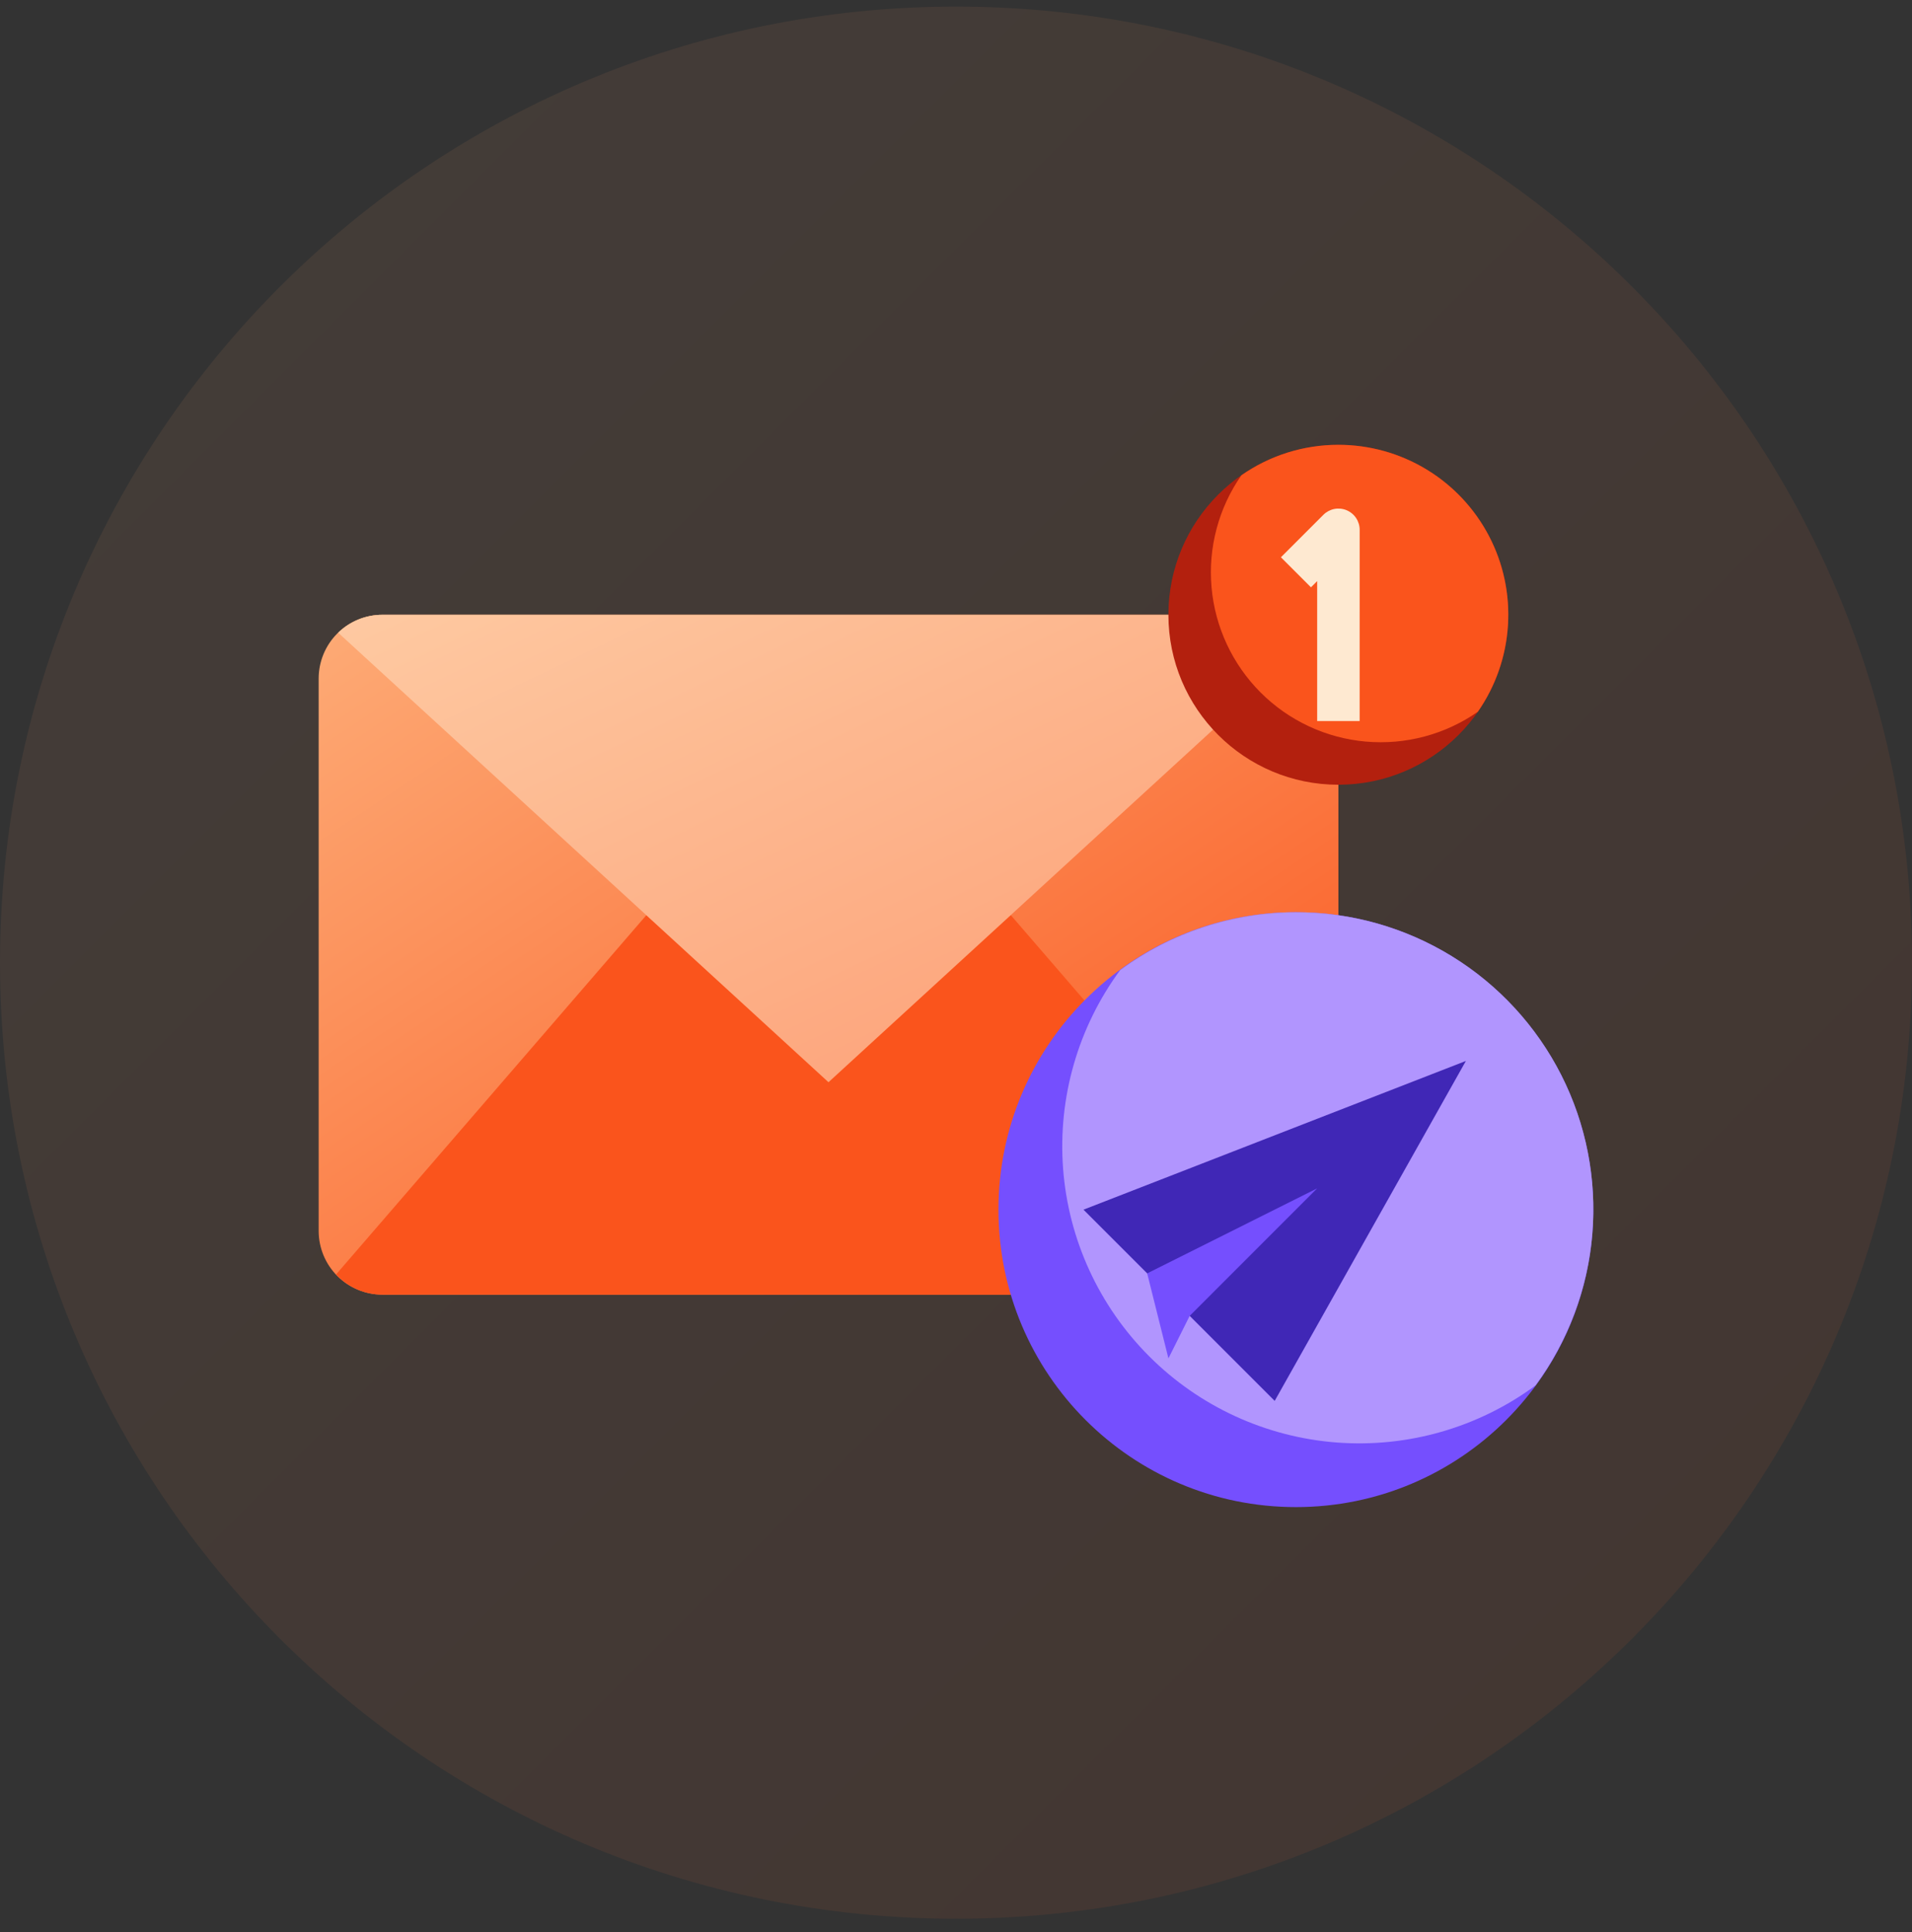
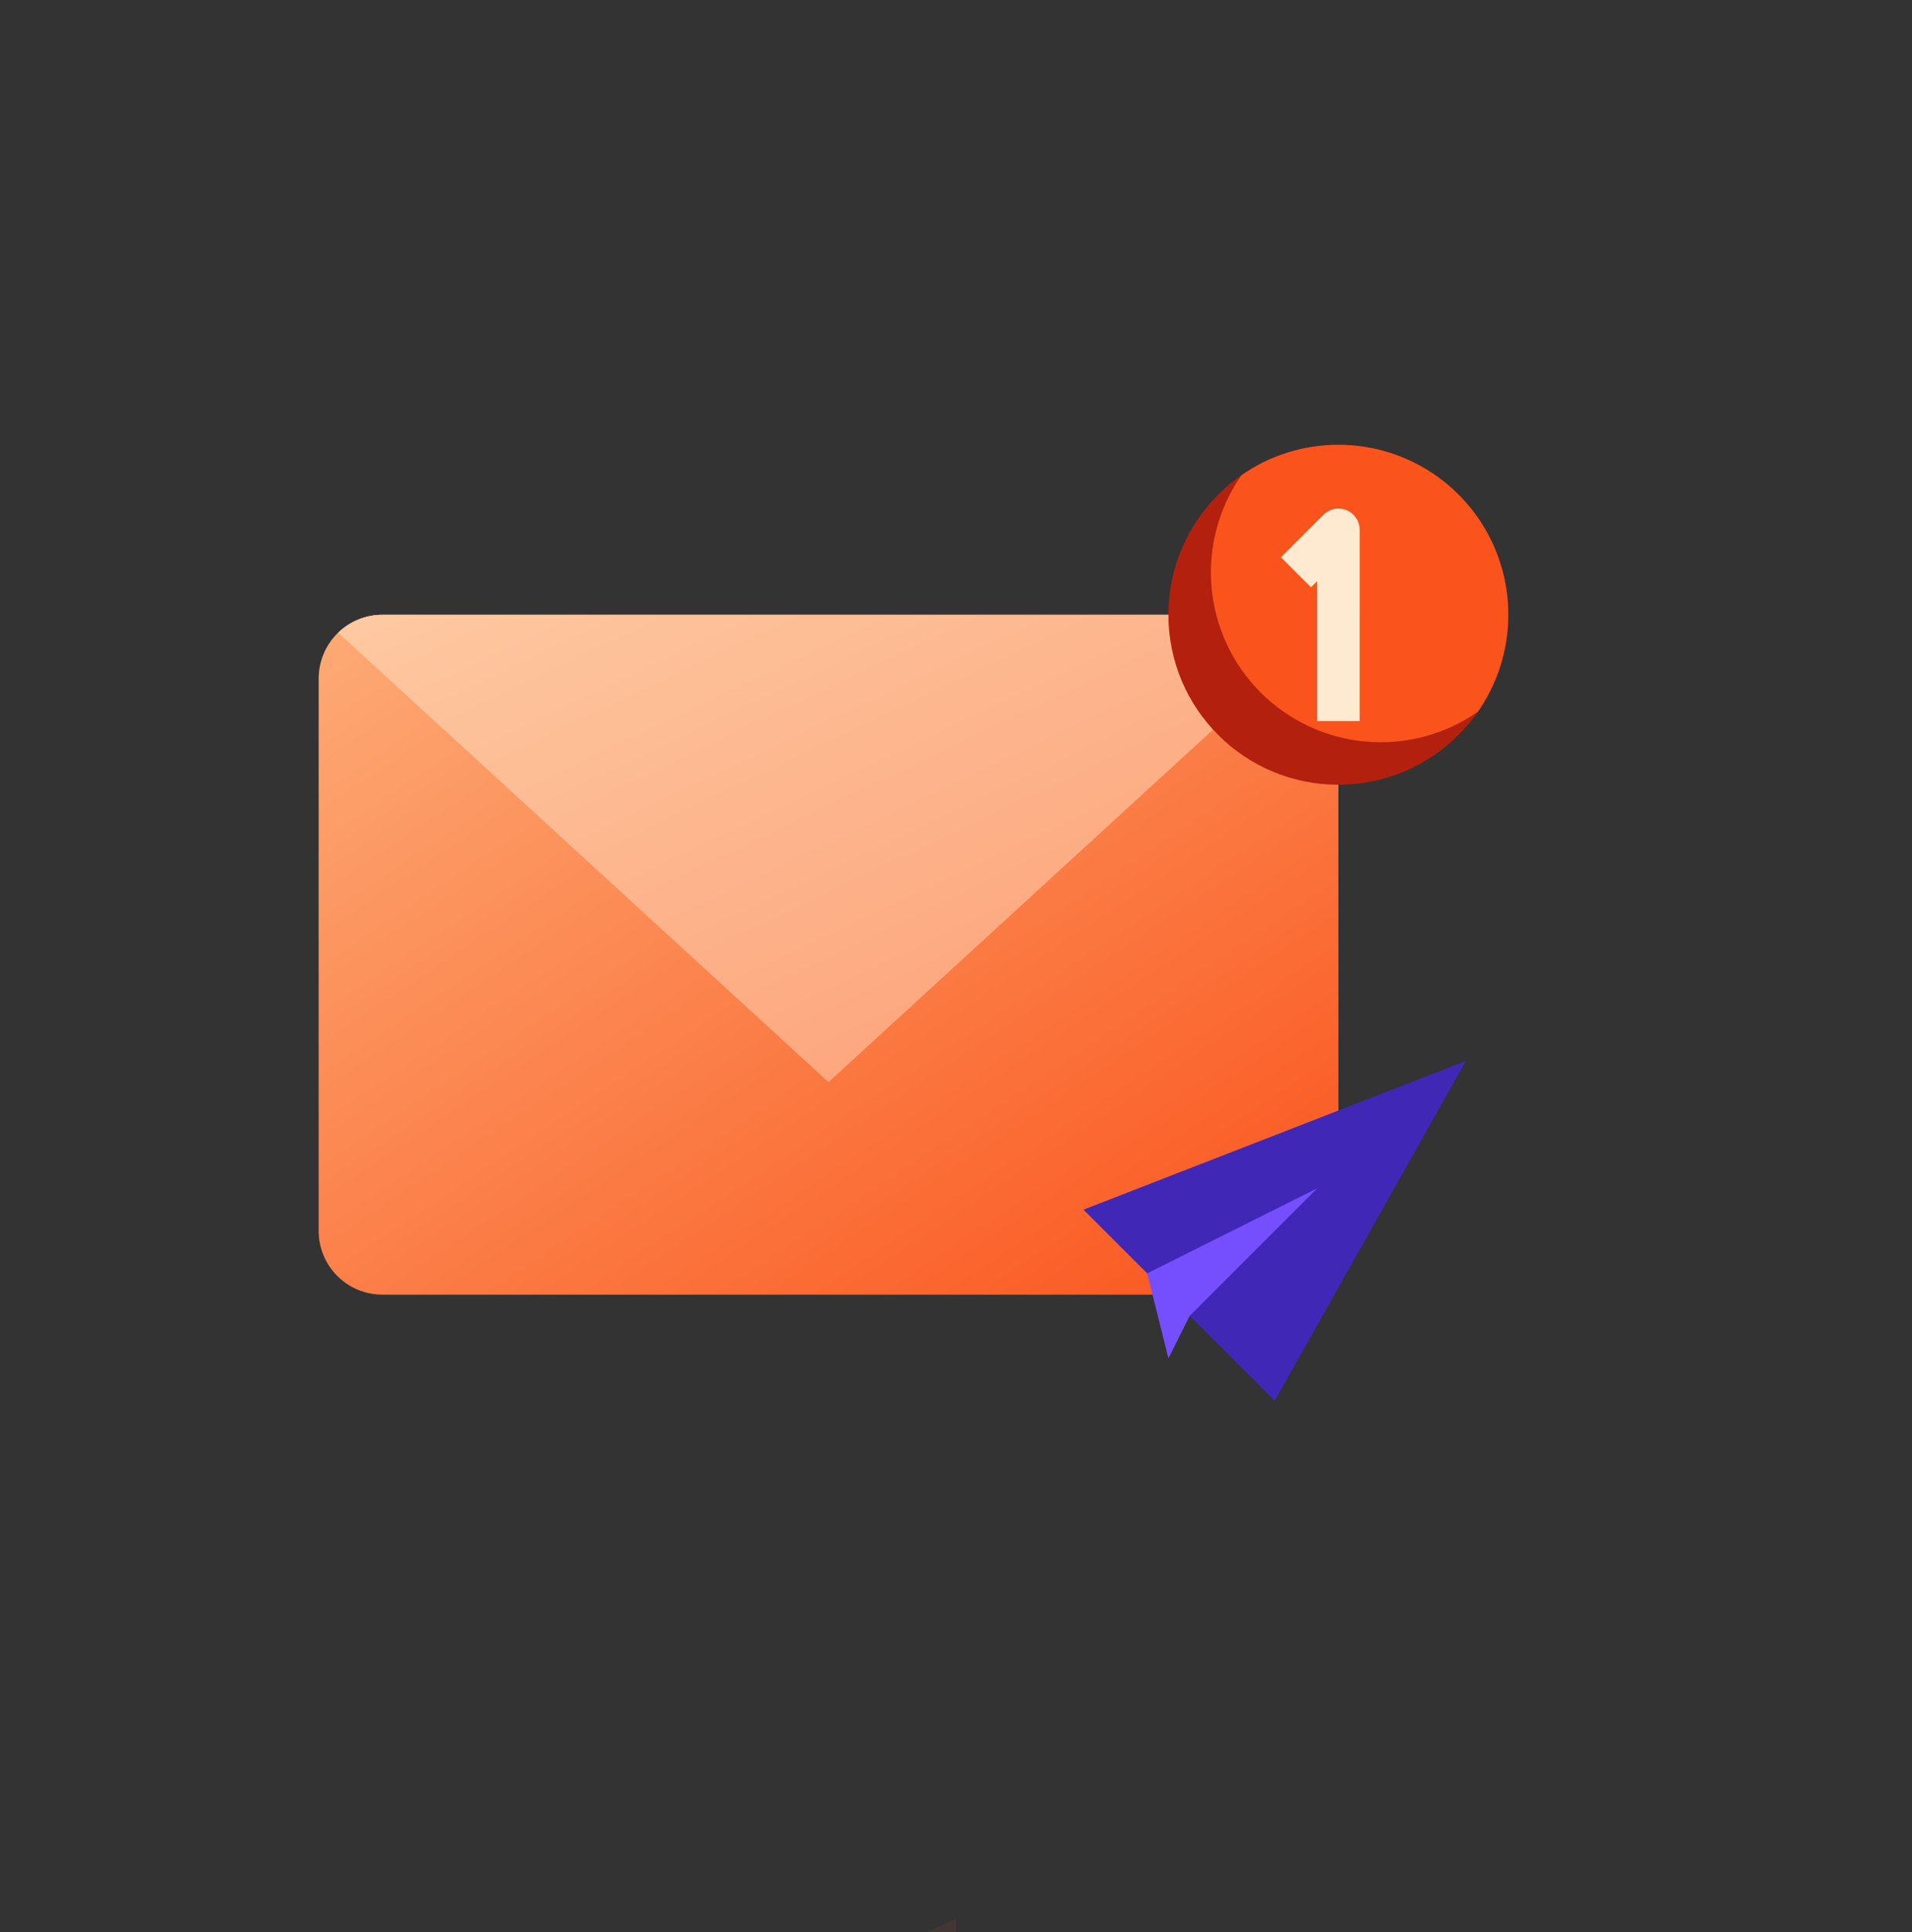
<svg xmlns="http://www.w3.org/2000/svg" xmlns:xlink="http://www.w3.org/1999/xlink" fill="none" height="97" viewBox="0 0 96 97" width="96">
  <rect x="0" y="0" width="96" height="97" fill="#333333" stroke="none" />
  <linearGradient id="a">
    <stop offset="0" stop-color="#fdab76" />
    <stop offset="1" stop-color="#fa541c" />
  </linearGradient>
  <linearGradient id="b" gradientUnits="userSpaceOnUse" x1="0" x2="96" xlink:href="#a" y1=".332" y2="96.332" />
  <linearGradient id="c" gradientUnits="userSpaceOnUse" x1="16" x2="47.508" xlink:href="#a" y1="30.866" y2="78.128" />
  <linearGradient id="d" gradientUnits="userSpaceOnUse" x1="16.98" x2="35.209" xlink:href="#a" y1="30.866" y2="69.111" />
-   <path d="m48 96.332c26.51 0 48-21.49 48-48 0-26.51-21.49-48-48-48s-48 21.49-48 48c0 26.51 21.49 48 48 48z" fill="url(#b)" opacity=".08" />
+   <path d="m48 96.332s-48 21.49-48 48c0 26.51 21.49 48 48 48z" fill="url(#b)" opacity=".08" />
  <path d="m67.2 34.066c0-.849-.337-1.663-.937-2.263-.6-.6-1.414-.937-2.263-.937h-44.8c-.849 0-1.663.337-2.263.937-.6.6-.937 1.414-.937 2.263v27.734c0 .849.337 1.663.937 2.263.6.6 1.414.937 2.263.937h44.8c.849 0 1.663-.337 2.263-.937.6-.6.937-1.414.937-2.263z" fill="url(#c)" />
-   <path d="m32.454 45.946-15.579 18.038c.297.32.657.574 1.057.749.4.174.832.265 1.268.265h44.8c.436-0.0.868-.09 1.268-.265.4-.174.76-.429 1.057-.749l-15.573-18.038z" fill="#fa541c" />
  <path d="m66.216 31.766c-.594-.577-1.389-.9-2.218-.9h-44.8c-.828 0-1.624.323-2.218.9l24.618 22.567z" fill="url(#d)" />
  <path d="m66.216 31.766c-.594-.577-1.389-.9-2.218-.9h-44.8c-.828 0-1.624.323-2.218.9l24.618 22.567z" fill="#fee9d1" opacity=".48" />
-   <path d="m65.066 75.666c8.248 0 14.933-6.686 14.933-14.933s-6.686-14.934-14.933-14.934c-8.248 0-14.934 6.686-14.934 14.934s6.686 14.933 14.934 14.933z" fill="#754ffe" />
-   <path d="m65.068 45.799c-3.178-0-6.271 1.018-8.827 2.907-2.116 2.873-3.132 6.409-2.864 9.967.268 3.558 1.803 6.902 4.326 9.425 2.523 2.523 5.867 4.058 9.425 4.326 3.558.268 7.094-.748 9.967-2.864 1.637-2.223 2.626-4.856 2.855-7.607.229-2.751-.309-5.512-1.556-7.975s-3.152-4.532-5.505-5.976c-2.353-1.444-5.06-2.207-7.821-2.203z" fill="#b195fe" />
  <path d="m59.734 66.066 4.267 4.267 9.6-17.067-19.2 7.467 3.2 3.2" fill="#4027b6" />
  <path d="m59.733 66.066-1.067 2.133-1.067-4.267 8.532-4.267z" fill="#754ffe" />
  <path d="m67.198 39.399c4.713 0 8.533-3.821 8.533-8.533 0-4.713-3.821-8.533-8.533-8.533-4.713 0-8.533 3.821-8.533 8.533 0 4.713 3.821 8.533 8.533 8.533z" fill="#b3200e" />
  <path d="m67.197 22.332c-1.742-.001-3.442.533-4.869 1.531-1.144 1.642-1.674 3.635-1.497 5.628.177 1.994 1.049 3.861 2.464 5.277s3.283 2.288 5.277 2.464c1.994.177 3.986-.353 5.628-1.497.891-1.279 1.414-2.778 1.513-4.334s-.23-3.109-.952-4.49-1.809-2.539-3.142-3.346c-1.334-.807-2.863-1.234-4.422-1.233z" fill="#fa541c" />
  <path d="m68.267 36.2h-2.133v-7.025l-.312.312-1.508-1.508 2.133-2.133c.149-.149.339-.251.546-.292.207-.041.421-.02.616.061.195.081.361.217.479.393.117.175.18.382.18.593z" fill="#fee9d1" />
</svg>